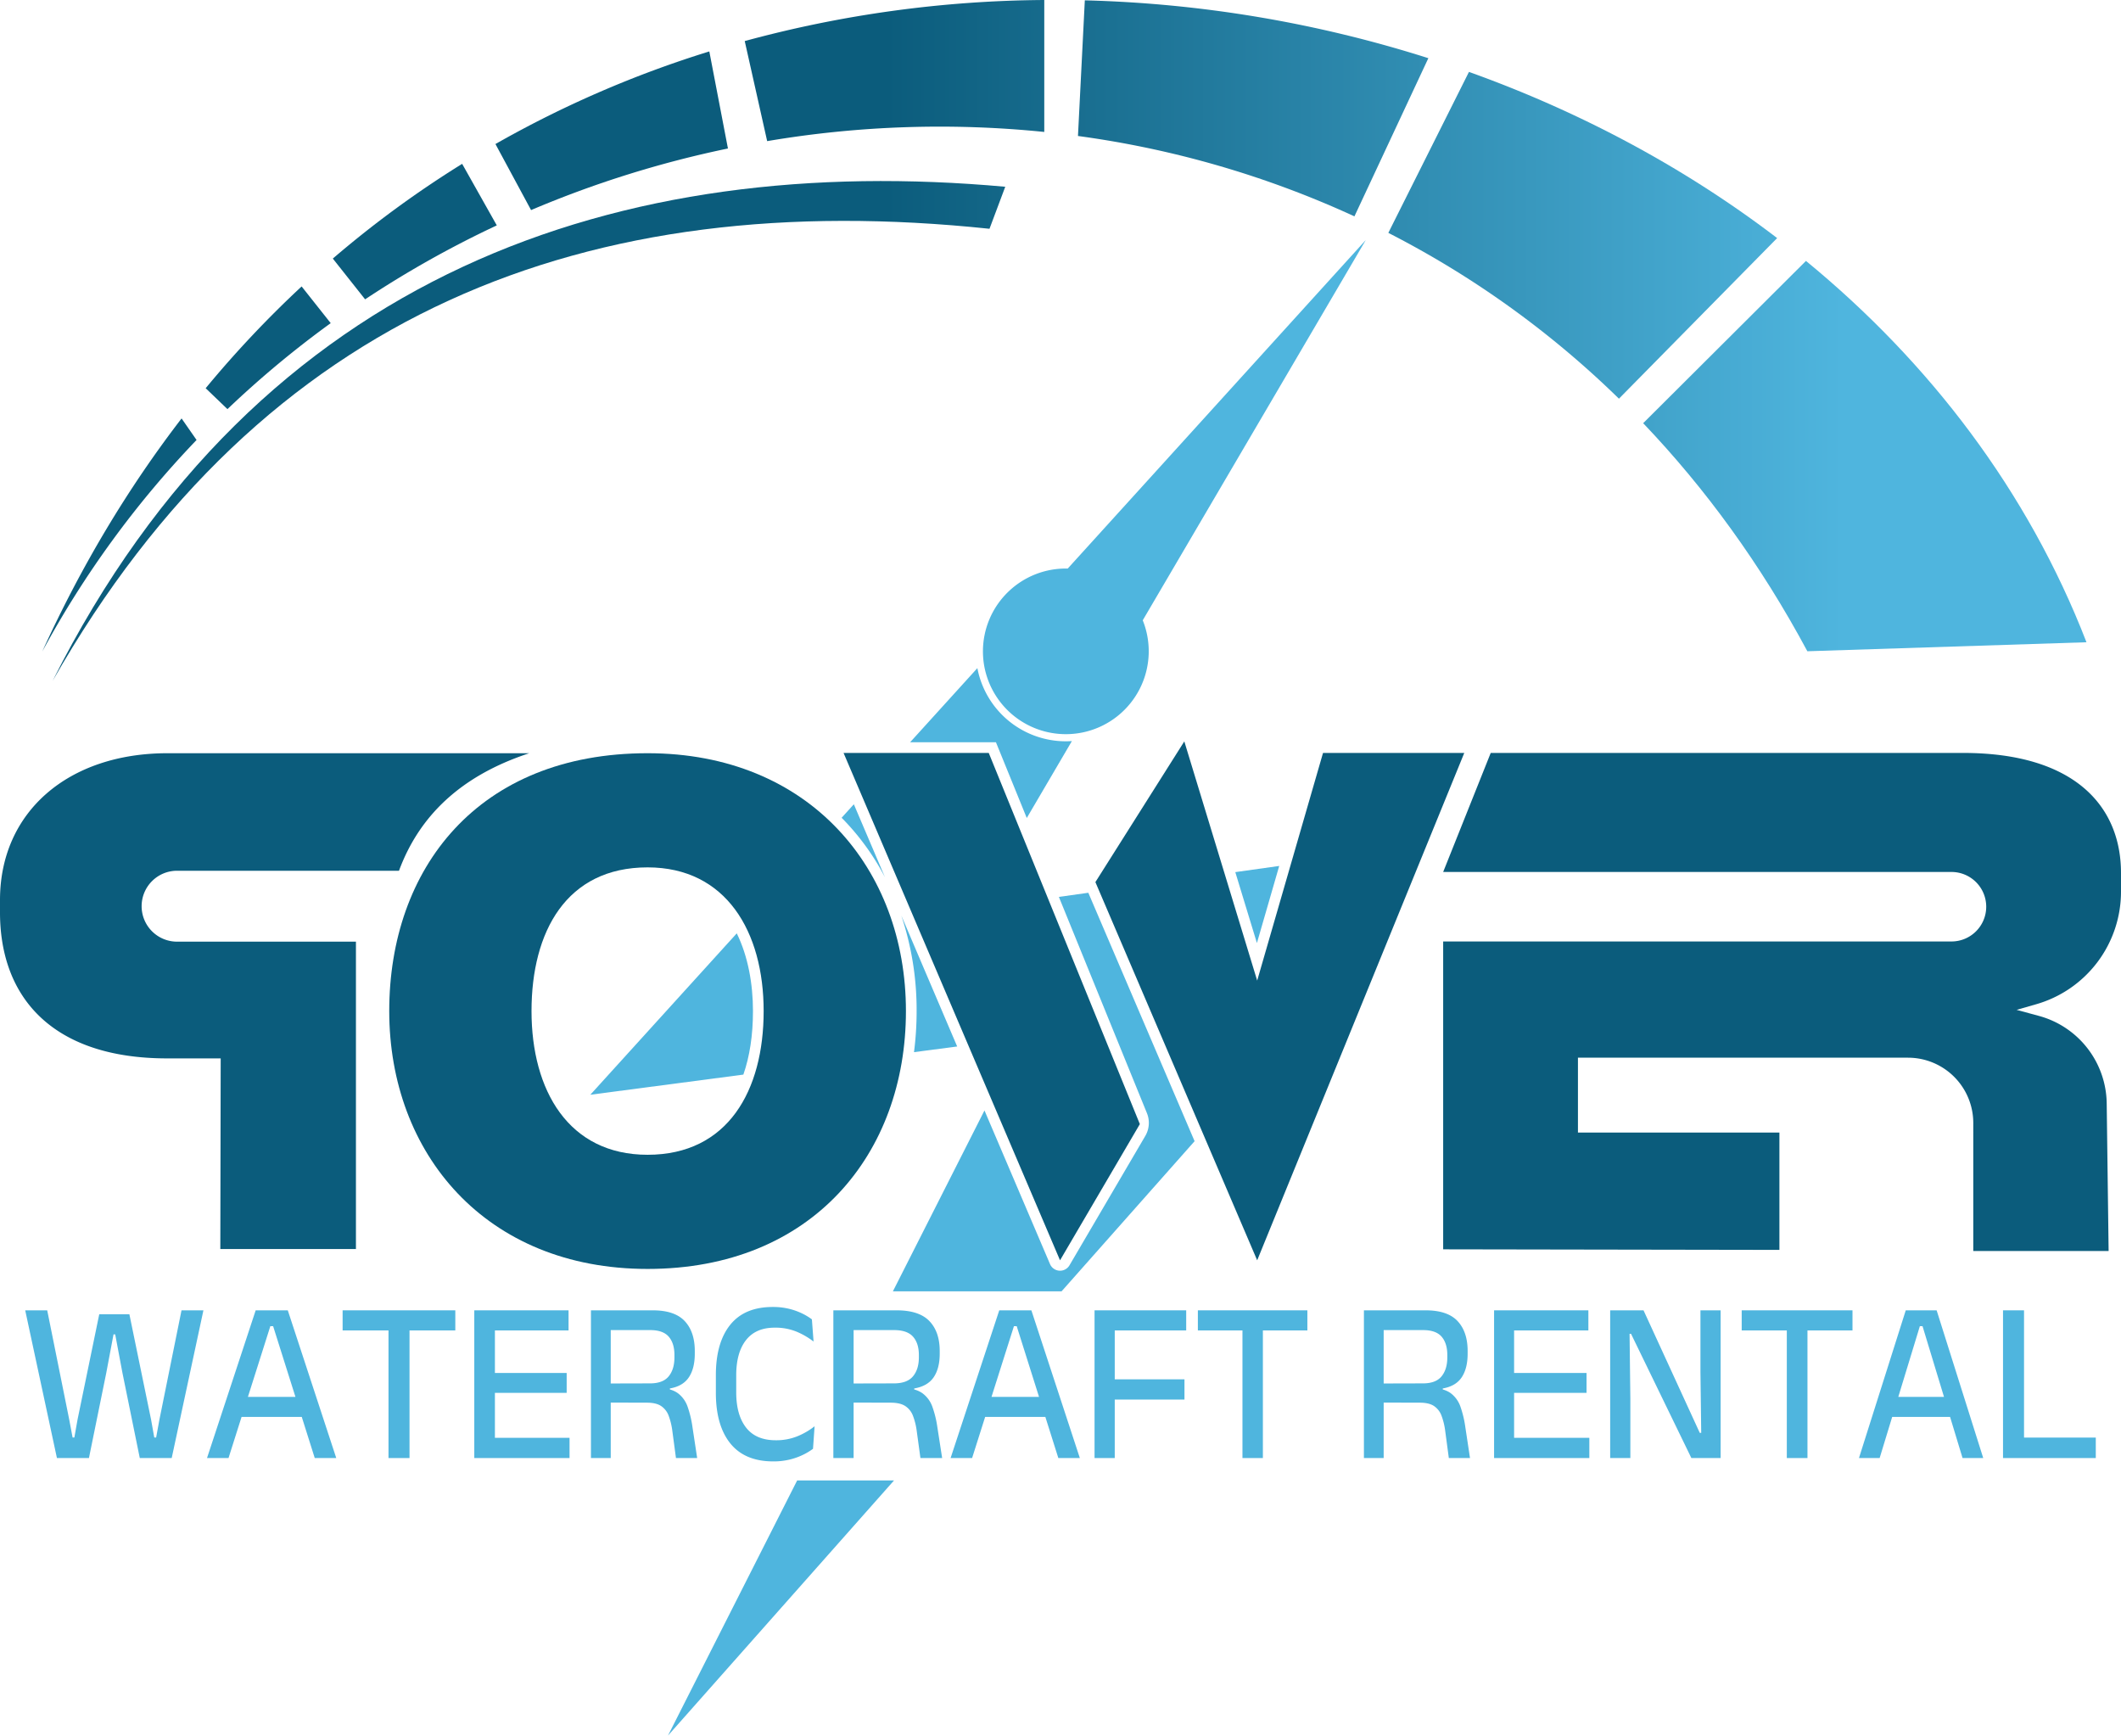
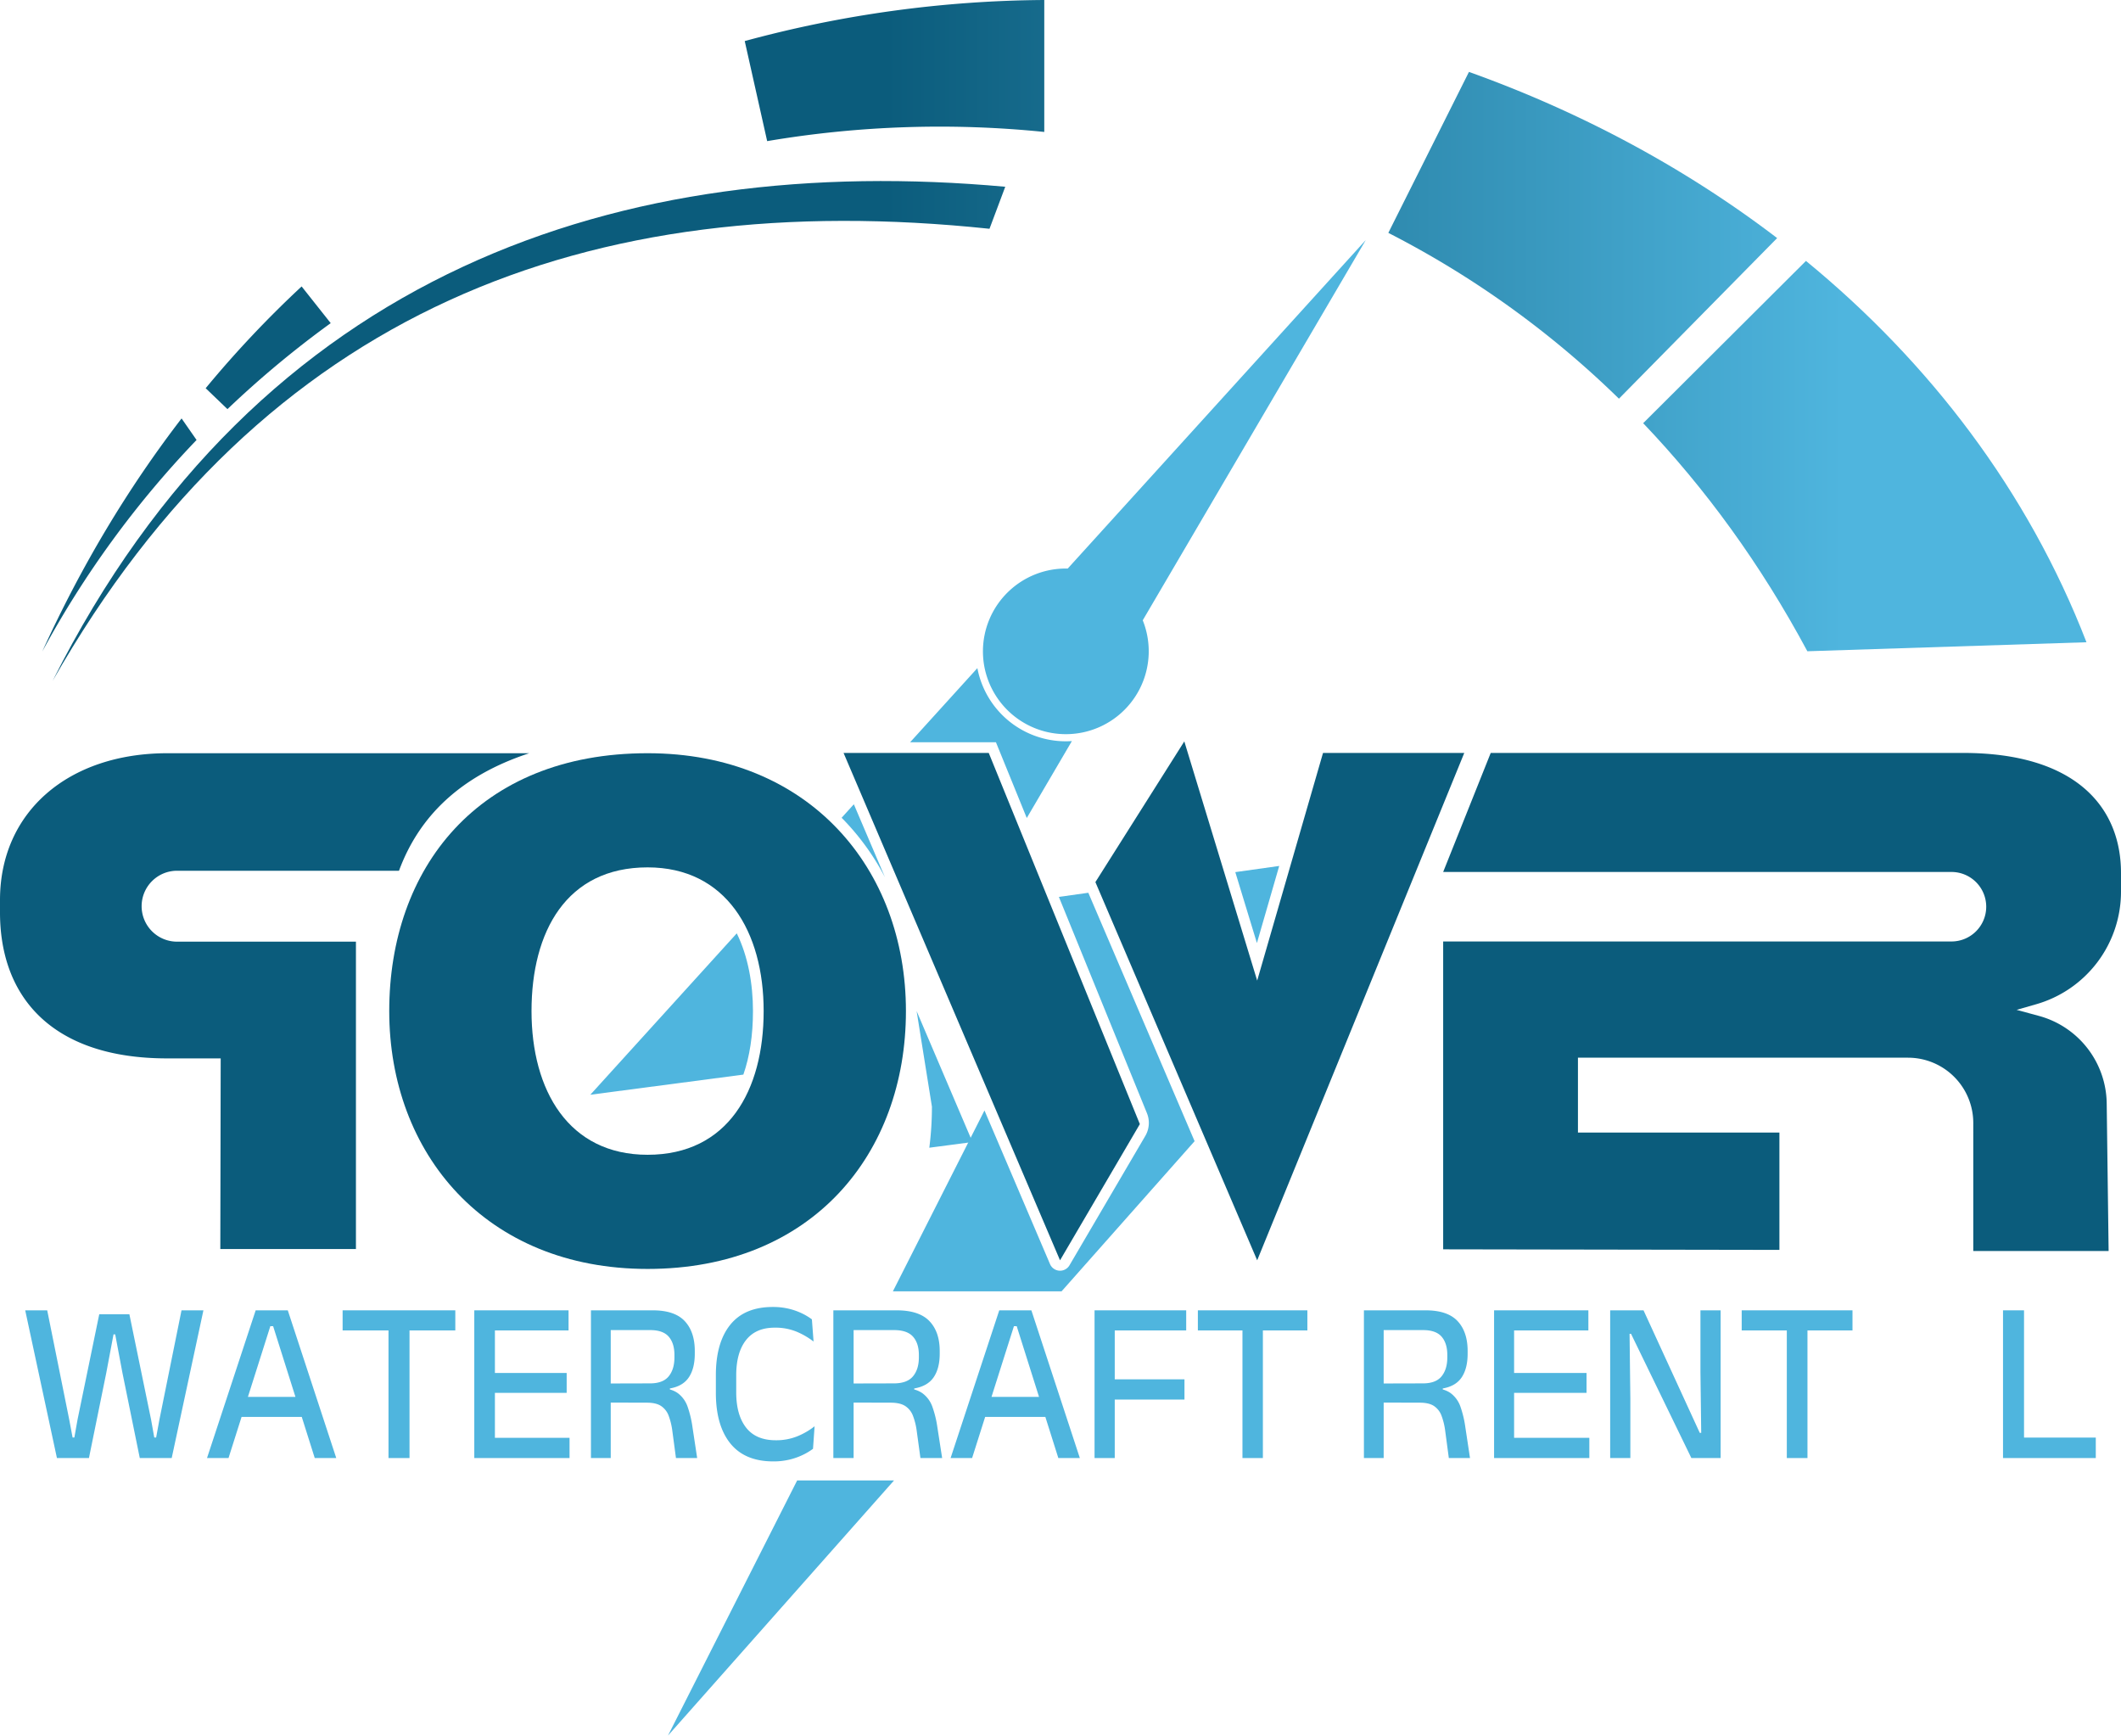
<svg xmlns="http://www.w3.org/2000/svg" xmlns:xlink="http://www.w3.org/1999/xlink" data-bbox="-0.001 0 1928.451 1577.875" viewBox="0 0 1928.451 1577.875" data-type="ugc">
  <g>
    <defs>
      <linearGradient gradientUnits="userSpaceOnUse" y2="242.847" x2="2004.215" y1="242.847" x1="43.951" id="de838298-e313-4641-8ba4-e95c071c96e1">
        <stop stop-color="#0b5c7c" offset=".405" />
        <stop stop-color="#4fb5de" offset=".849" />
      </linearGradient>
      <linearGradient xlink:href="#de838298-e313-4641-8ba4-e95c071c96e1" y2="151.175" x2="2004.215" y1="151.175" x1="43.951" id="86e087d5-f1ae-42cc-aacf-c46558a4d0cf" />
      <linearGradient xlink:href="#de838298-e313-4641-8ba4-e95c071c96e1" y2="518.721" x2="2004.215" y1="518.721" x1="43.951" id="2dcb6dd0-ba6f-40b9-a263-78ee128e7de6" />
      <linearGradient xlink:href="#de838298-e313-4641-8ba4-e95c071c96e1" y2="348.48" x2="2004.215" y1="348.48" x1="43.951" id="9c7b1034-5855-48d1-9bdd-3cd8f437b311" />
      <linearGradient xlink:href="#de838298-e313-4641-8ba4-e95c071c96e1" y2="446.944" x2="2004.215" y1="446.944" x1="43.951" id="8458c049-b411-41a5-b1d0-162bb2ba1fc9" />
      <linearGradient xlink:href="#de838298-e313-4641-8ba4-e95c071c96e1" y2="246.222" x2="2004.215" y1="246.222" x1="43.951" id="644125f0-983c-4eae-b6e4-d1f86ac9a355" />
      <linearGradient xlink:href="#de838298-e313-4641-8ba4-e95c071c96e1" y2="130.809" x2="2004.215" y1="130.809" x1="43.951" id="abcbfc0b-efab-4b6b-8b1a-6eb3f8cebeaa" />
      <linearGradient xlink:href="#de838298-e313-4641-8ba4-e95c071c96e1" y2="96.453" x2="2004.215" y1="96.453" x1="43.951" id="1356f1ab-fe7d-44f1-a92d-842b61758104" />
      <linearGradient xlink:href="#de838298-e313-4641-8ba4-e95c071c96e1" y2="424.11" x2="2004.215" y1="424.11" x1="43.951" id="71b553bd-2e5f-403b-9ea6-d64832c62f82" />
    </defs>
    <path d="M200.316 1135.543h123.31V856.09H161.003a32.235 32.235 0 0 1-32.235-32.234 32.235 32.235 0 0 1 32.235-32.235h201.765c18.207-49.242 55.572-86.215 118.45-106.852H152.304C61.91 684.769-.001 738.238-.001 818.227v11.257c0 78.455 48.95 132.733 151.964 132.733h48.693Z" fill="#0b5c7c" />
    <path fill="#0b5c7c" d="m963.799 1145.776 72.571-123.822-137.381-337.441H766.98l196.819 461.263z" />
    <path fill="#0b5c7c" d="M1143.051 1145.776 995.948 801.94l80.843-127.916 66.26 217.456 59.864-206.967h128.427l-188.291 461.263z" />
    <path d="M1312.155 1135.798V855.92h462.158a31.595 31.595 0 0 0 31.595-31.595 31.595 31.595 0 0 0-31.595-31.595h-462.158l43.236-108.217h429.453c101.906 0 143.606 48.87 143.606 109.155v16.973a106.471 106.471 0 0 1-77.136 102.35l-17.777 5.096 20.294 5.505a83.488 83.488 0 0 1 61.621 79.493l1.742 134.249h-123.055V1020.93a59.353 59.353 0 0 0-59.353-59.352h-300.089v68.05h183.175v106.682Z" fill="#0b5c7c" />
    <path d="M588.794 684.769c-154.394 0-234.895 104.956-234.895 234.426s87.665 234.426 234.895 234.426c149.874 0 234.895-104.956 234.895-234.426s-87.92-234.426-234.895-234.426Zm0 365.07c-71.846 0-105.53-58.491-105.53-130.644s31.638-130.644 105.53-130.644c71.42 0 105.53 58.491 105.53 130.644s-32.405 130.644-105.53 130.644Z" fill="#0b5c7c" />
    <path d="M1038.998 563.929a75.38 75.38 0 1 1-144.75 37.314 76.144 76.144 0 0 1-.541-9.08 75.331 75.331 0 0 1 75.382-75.29c.568 0 1.136 0 1.692.027l5.604-6.173 265.416-292.512-198.771 338.84Z" fill="#4fb5de" />
    <path d="m675.876 976.949-139.145 18.307 133.143-146.732c10.323 21.003 14.738 46.183 14.738 70.676 0 21.929-3 41.306-8.737 57.75Z" fill="#4fb5de" />
    <path d="M768.401 746.733a251.815 251.815 0 0 0-3.185-3.278l11.116-12.266 28.352 66.46a224.363 224.363 0 0 0-36.283-50.916Z" fill="#4fb5de" />
-     <path d="M833.407 919.2a271.004 271.004 0 0 0-13.919-86.881l50.797 119.067-39.257 5.155a291.49 291.49 0 0 0 2.379-37.34Z" fill="#4fb5de" />
+     <path d="M833.407 919.2l50.797 119.067-39.257 5.155a291.49 291.49 0 0 0 2.379-37.34Z" fill="#4fb5de" />
    <path d="M905.524 674.801h-78.026l61.146-67.385a81.86 81.86 0 0 0 80.444 66.513c1.85 0 3.675-.066 5.486-.185l-41.016 69.922Z" fill="#4fb5de" />
    <path fill="#4fb5de" d="M724.789 1345.914h88.071l-205.526 231.961 117.455-231.961z" />
    <path d="m1086.141 1037.487-120.958 136.515H811.829l83.273-164.457 59.586 139.66a9.932 9.932 0 0 0 17.7 1.123l68.93-117.6a23.464 23.464 0 0 0 1.494-20.725L962.752 815.4l26.766-3.767Z" fill="#4fb5de" />
    <path fill="#4fb5de" d="m1163.088 787.259-20.277 70.095-19.655-64.491 39.932-5.604z" />
-     <path transform="translate(-32.356 -32.306)" d="m334.965 267.382 29.359 37.052a932.123 932.123 0 0 1 119.725-67.217l-31.497-55.956a947.29 947.29 0 0 0-117.587 86.12Z" fill="url(#de838298-e313-4641-8ba4-e95c071c96e1)" />
-     <path transform="translate(-32.356 -32.306)" d="m482.822 163.247 32.393 60.046a953.69 953.69 0 0 1 179-55.988l-16.933-88.247a976.84 976.84 0 0 0-194.46 84.189Z" fill="url(#86e087d5-f1ae-42cc-aacf-c46558a4d0cf)" />
    <path transform="translate(-32.356 -32.306)" d="M70.73 624.72A888.384 888.384 0 0 1 211.076 432.3l-13.627-19.578c-47.98 62.355-90.657 132.889-126.717 211.998Z" fill="url(#2dcb6dd0-ba6f-40b9-a263-78ee128e7de6)" />
    <path transform="translate(-32.356 -32.306)" d="m219.362 385.247 19.801 18.998a905.11 905.11 0 0 1 93.884-78.154l-26.446-33.375a971.844 971.844 0 0 0-87.24 92.531Z" fill="url(#9c7b1034-5855-48d1-9bdd-3cd8f437b311)" />
    <path transform="translate(-32.356 -32.306)" d="M1929.425 616.193c-53.308-137.655-142.769-254.507-255.05-346.683l-148.018 147.536c56.284 58.95 106.684 127.931 149.284 207.333Z" fill="url(#8458c049-b411-41a5-b1d0-162bb2ba1fc9)" />
    <path transform="translate(-32.356 -32.306)" d="m1367.96 97.681-73.31 146.33a860.384 860.384 0 0 1 209.677 150.753l143.84-146.007c-83.678-63.913-178.757-114.763-280.207-151.076Z" fill="url(#644125f0-983c-4eae-b6e4-d1f86ac9a355)" />
-     <path transform="translate(-32.356 -32.306)" d="m1018.696 32.617-6.227 123.315A885.058 885.058 0 0 1 1263.832 229l67.21-143.798a1124.432 1124.432 0 0 0-312.347-52.585Z" fill="url(#abcbfc0b-efab-4b6b-8b1a-6eb3f8cebeaa)" />
    <path transform="translate(-32.356 -32.306)" d="m709.48 69.638 20.396 90.962a940.397 940.397 0 0 1 251.953-8.34V32.306A1062.645 1062.645 0 0 0 709.48 69.638Z" fill="url(#1356f1ab-fe7d-44f1-a92d-842b61758104)" />
    <path transform="translate(-32.356 -32.306)" d="m932.027 240.292 14.326-38.204C598.305 170.54 267.72 278.07 80.198 651.327c191.26-335.96 486.114-449.553 851.83-411.035Z" fill="url(#71b553bd-2e5f-403b-9ea6-d64832c62f82)" />
    <path d="M80.87 1325.55H51.76l-28.836-134.296H42.93l20.006 99.302 3.065 16.288h1.622l2.884-16.288 19.735-95.73h27.396l19.737 95.837 2.884 16.181h1.713l2.972-16.181 20.097-99.408h19.917l-28.838 134.294h-29.019l-15.77-77.446-6.579-34.993h-1.532l-6.58 34.993Z" fill="#4fb5de" />
    <path d="M207.776 1325.55h-19.555l44.247-134.295h29.199l44.068 134.295h-19.556l-37.849-119.9h-2.524Zm70.743-37.41h-63.173v-18.18h63.173Z" fill="#4fb5de" />
    <path d="M413.974 1209.539H311.51v-18.284h102.464Zm-41.635 116.01h-19.105v-128.725h19.105Z" fill="#4fb5de" />
    <path d="M449.981 1325.55h-18.744v-134.296h18.744Zm66.959-116.01H434.3v-18.284h82.64Zm.9 116.01h-83.45v-18.389h83.45Zm-2.613-59.266h-73.716v-18.074h73.716Z" fill="#4fb5de" />
    <path d="M555.284 1325.55h-17.983v-134.296h17.983v134.295Zm78.593 0h-19.28l-3.286-24.589a61.265 61.265 0 0 0-3.372-13.924 18.168 18.168 0 0 0-6.83-8.775q-4.585-3.045-12.884-3.046l-38.475-.106v-17.338l41.329-.106q11.671 0 16.903-6.409 5.229-6.409 5.23-17.233v-2.103q0-10.717-5.187-16.707t-16.86-5.99h-41.587v-17.969H593.5q19.886 0 29.05 9.773t9.165 27.215v2.418q0 13.346-5.36 21.437-5.363 8.093-17.292 10.192v2.732l-8.473-3.258q10.375.738 16.08 5.098a25.915 25.915 0 0 1 8.517 12.032 96.343 96.343 0 0 1 4.453 18.703Z" fill="#4fb5de" />
    <path d="M703.104 1328.597q-25.903 0-39.066-16.34-13.165-16.34-13.163-46.079v-15.972q0-29.528 13.035-45.764t38.685-16.234a61.573 61.573 0 0 1 14.693 1.629 59.37 59.37 0 0 1 11.89 4.203 54.566 54.566 0 0 1 9.002 5.41l1.53 20.177a69.802 69.802 0 0 0-15.118-8.827 50.407 50.407 0 0 0-20.298-3.782q-17.157 0-26.03 11.348-8.876 11.349-8.876 31.945v15.448q0 20.597 8.96 32.102 8.96 11.507 26.965 11.506a50.853 50.853 0 0 0 19.958-3.73 64.344 64.344 0 0 0 15.373-8.985l-1.444 20.49a55.428 55.428 0 0 1-9.087 5.466 60.7 60.7 0 0 1-12.103 4.307 61.701 61.701 0 0 1-14.905 1.682Z" fill="#4fb5de" />
    <path d="M776.12 1325.55h-18.419v-134.296h18.42v134.295Zm80.5 0h-19.748l-3.365-24.589a60.075 60.075 0 0 0-3.454-13.924 18.241 18.241 0 0 0-6.996-8.775q-4.696-3.045-13.196-3.046l-39.408-.106v-17.338l42.33-.106q11.955 0 17.314-6.409 5.356-6.409 5.358-17.233v-2.103q0-10.717-5.314-16.707t-17.268-5.99h-42.596v-17.969h44.987q20.368 0 29.756 9.773t9.386 27.215v2.418q0 13.346-5.49 21.437-5.493 8.093-17.711 10.192v2.732l-8.68-3.258q10.627.738 16.472 5.098a25.94 25.94 0 0 1 8.723 12.032 94.454 94.454 0 0 1 4.561 18.703Z" fill="#4fb5de" />
    <path d="M883.855 1325.55h-19.556l44.248-134.295h29.198l44.069 134.295h-19.556l-37.85-119.9h-2.523Zm70.743-37.41h-63.174v-18.18h63.174Z" fill="#4fb5de" />
    <path d="M1013.549 1325.55h-18.36v-134.296h18.36Zm64.962-116.01h-80.35v-18.284h80.35Zm-1.574 62.84h-71.781v-18.39h71.78Z" fill="#4fb5de" />
    <path d="M1188.688 1209.539h-99.558v-18.284h99.558Zm-40.454 116.01h-18.563v-128.725h18.563Z" fill="#4fb5de" />
    <path d="M1258.062 1325.55h-17.96v-134.296h17.96v134.295Zm78.497 0h-19.257l-3.282-24.589a61.326 61.326 0 0 0-3.368-13.924 18.165 18.165 0 0 0-6.821-8.775q-4.58-3.045-12.868-3.046l-38.427-.106v-17.338l41.277-.106q11.657 0 16.882-6.409 5.223-6.409 5.225-17.233v-2.103q0-10.717-5.181-16.707t-16.84-5.99h-41.535v-17.969h43.867q19.861 0 29.015 9.773t9.153 27.215v2.418q0 13.346-5.353 21.437-5.357 8.093-17.27 10.192v2.732l-8.464-3.258q10.362.738 16.061 5.098a25.915 25.915 0 0 1 8.506 12.032 96.445 96.445 0 0 1 4.448 18.703Z" fill="#4fb5de" />
    <path d="M1376.642 1325.55h-18.195v-134.296h18.195Zm67.534-116.01h-82.755v-18.284h82.755Zm.874 116.01h-83.542v-18.389h83.542Zm-2.537-59.266h-74.093v-18.074h74.093Z" fill="#4fb5de" />
    <path d="M1463.998 1191.255h30.323l51.137 111.387h1.316l-.703-55.694v-55.693h18.347v134.295h-26.597l-54.863-112.964h-1.316l.701 58.951v54.013h-18.345Z" fill="#4fb5de" />
    <path d="M1684.318 1209.539h-100.734v-18.284h100.733Zm-40.932 116.01h-18.783v-128.725h18.783Z" fill="#4fb5de" />
-     <path d="M1709.005 1325.55h-18.803l42.545-134.295h28.074l42.372 134.295h-18.803l-36.392-119.9h-2.427Zm68.02-37.41h-60.742v-18.18h60.742Z" fill="#4fb5de" />
    <path d="M1840.284 1191.255v134.295h-19.106v-134.296Zm-9.013 134.295v-18.6h74.258v18.6Z" fill="#4fb5de" />
  </g>
</svg>